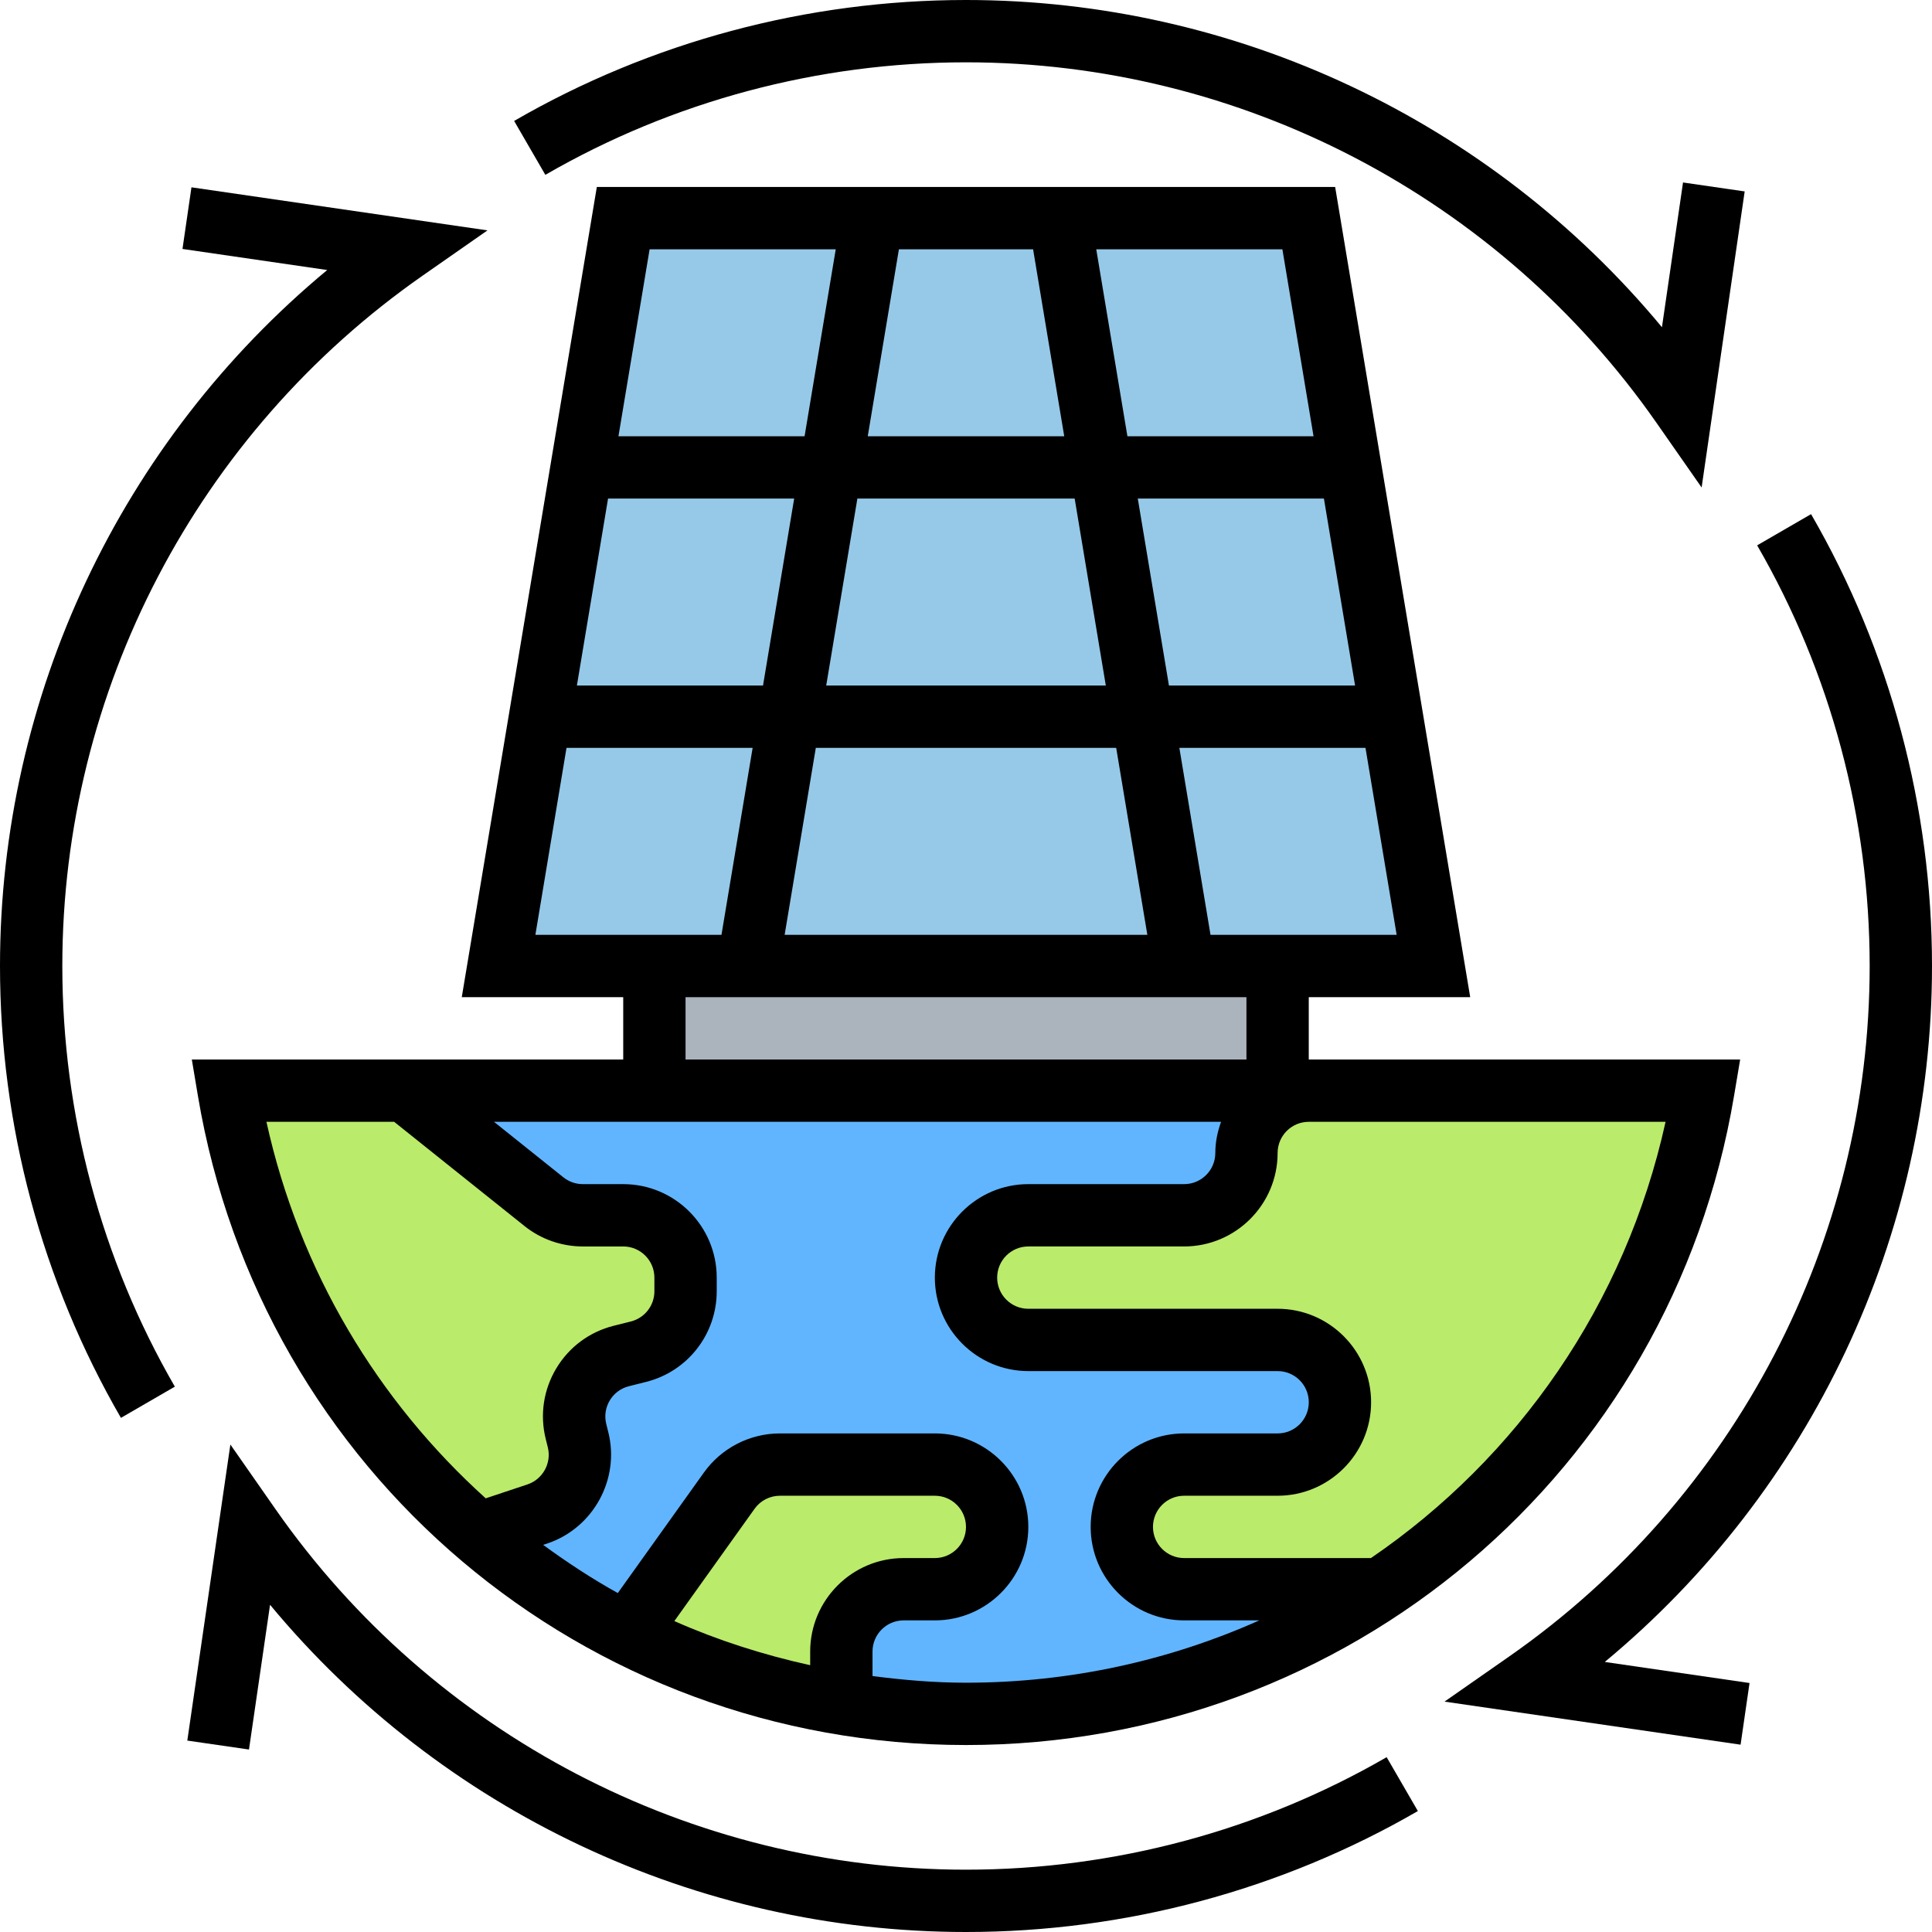
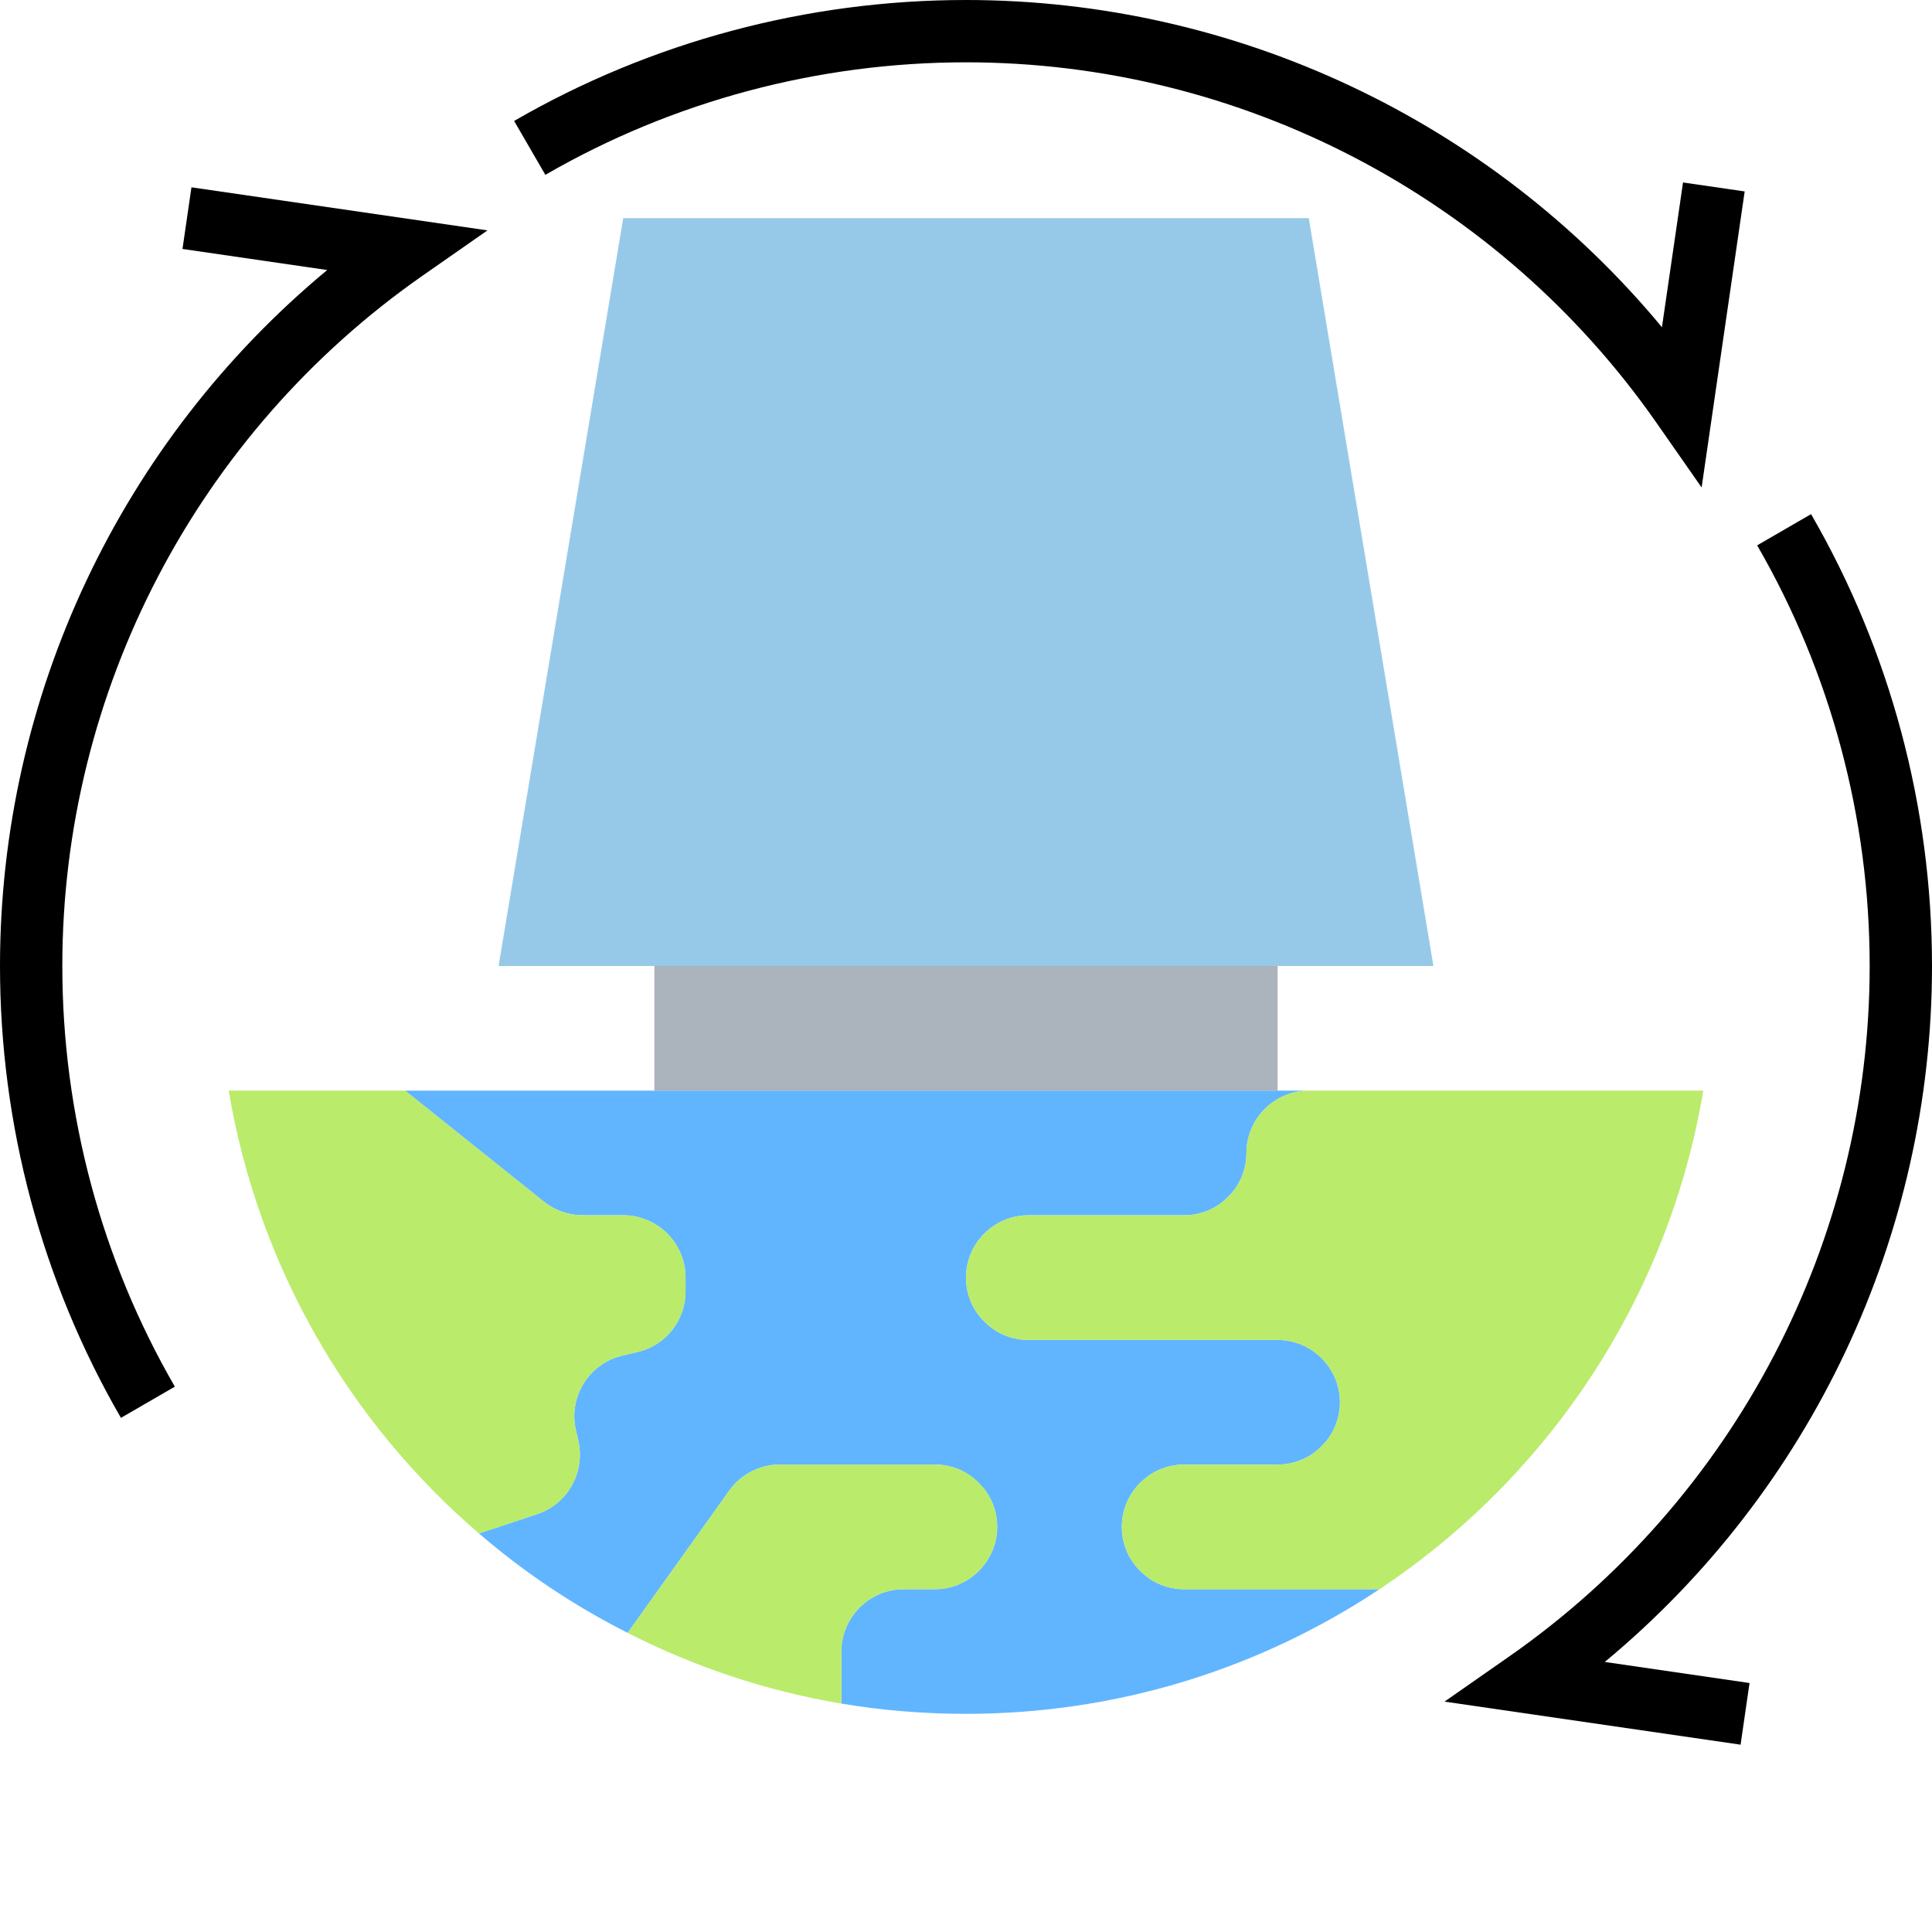
<svg xmlns="http://www.w3.org/2000/svg" xmlns:xlink="http://www.w3.org/1999/xlink" version="1.1" id="Layer_1" x="0px" y="0px" width="219px" height="219px" viewBox="0 0 219 219" xml:space="preserve">
  <g>
    <path fill="#61B5FF" d="M144.822,123.629h3.533c-3.887,0-7.065,3.18-7.065,7.064c0,1.942-0.777,3.709-2.084,4.98 c-1.271,1.307-3.038,2.084-4.98,2.084h-17.661c-3.886,0-7.064,3.18-7.064,7.065c0,1.942,0.777,3.709,2.084,4.979 c1.271,1.307,3.037,2.084,4.98,2.084h28.258c3.886,0,7.064,3.18,7.064,7.065c0,1.942-0.776,3.709-2.084,4.979 c-1.271,1.307-3.038,2.084-4.98,2.084h-10.597c-3.886,0-7.064,3.18-7.064,7.065c0,1.942,0.776,3.709,2.084,4.979 c1.271,1.308,3.038,2.084,4.98,2.084h22.007l0.034,0.071c-13.387,8.866-29.459,14.058-46.767,14.058 c-4.804,0-9.537-0.388-14.129-1.164v-0.071v-5.828c0-3.886,3.179-7.065,7.064-7.065h3.532c3.886,0,7.065-3.179,7.065-7.063 c0-1.942-0.777-3.709-2.084-4.981c-1.271-1.307-3.038-2.084-4.981-2.084H88.413c-2.296,0-4.416,1.096-5.758,2.967l-11.48,16.072 l-0.035,0.035c-6.076-3.072-11.727-6.852-16.849-11.268l6.605-2.189c3.497-1.166,5.51-4.84,4.627-8.443l-0.211-0.918 c-0.954-3.779,1.342-7.629,5.122-8.582l1.942-0.461c3.144-0.776,5.334-3.603,5.334-6.852v-1.554c0-3.886-3.179-7.065-7.064-7.065 h-4.592c-1.59,0-3.144-0.529-4.416-1.554l-15.719-12.575h28.258H144.822L144.822,123.629z" />
    <path fill="#BAEB6B" d="M148.355,123.629h44.718c-3.956,23.596-17.626,43.871-36.807,56.587l-0.034-0.071h-22.007 c-1.942,0-3.709-0.776-4.98-2.084c-1.308-1.271-2.084-3.037-2.084-4.979c0-3.886,3.179-7.065,7.064-7.065h10.597 c1.942,0,3.709-0.777,4.98-2.084c1.308-1.271,2.084-3.037,2.084-4.979c0-3.886-3.179-7.065-7.064-7.065h-28.258 c-1.943,0-3.709-0.777-4.98-2.084c-1.307-1.271-2.084-3.037-2.084-4.979c0-3.886,3.179-7.065,7.064-7.065h17.661 c1.942,0,3.709-0.777,4.98-2.084c1.307-1.271,2.084-3.038,2.084-4.98C141.29,126.809,144.469,123.629,148.355,123.629 L148.355,123.629z" />
    <path fill="#BAEB6B" d="M95.371,187.21v5.828v0.071c-8.619-1.449-16.743-4.205-24.231-8.02l0.035-0.035l11.48-16.072 c1.342-1.871,3.461-2.967,5.758-2.967h17.554c1.943,0,3.71,0.777,4.981,2.084c1.307,1.272,2.084,3.039,2.084,4.981 c0,3.885-3.179,7.063-7.065,7.063h-3.532C98.55,180.145,95.371,183.324,95.371,187.21L95.371,187.21L95.371,187.21z" />
    <path fill="#BAEB6B" d="M70.433,153.689c-3.78,0.953-6.075,4.803-5.122,8.582l0.211,0.918c0.883,3.604-1.13,7.277-4.627,8.443 l-6.605,2.189c-14.694-12.61-25.008-30.201-28.364-50.193h19.992l15.719,12.575c1.272,1.024,2.826,1.554,4.416,1.554h4.592 c3.886,0,7.064,3.18,7.064,7.065v1.554c0,3.249-2.19,6.075-5.334,6.852L70.433,153.689L70.433,153.689z" />
    <polygon fill="#ABB3BD" points="74.177,109.5 144.822,109.5 144.822,123.629 74.177,123.629 74.177,109.5 " />
    <polygon fill="#96C9E8" points="148.355,24.726 162.484,109.5 144.822,109.5 74.177,109.5 56.516,109.5 70.645,24.726 148.355,24.726 " />
-     <path d="M109.5,211.936c-31.158,0-60.423-15.281-78.278-40.875l-5.108-7.319l-4.882,33.56l6.991,1.014l2.388-16.406 C49.992,205.277,78.893,219,109.5,219c18.011,0,35.722-4.74,51.221-13.709l-3.539-6.109 C142.76,207.523,126.271,211.936,109.5,211.936L109.5,211.936z" />
    <g>
      <defs>
        <rect id="SVGID_1_" width="219" height="219" />
      </defs>
      <clipPath id="SVGID_2_">
        <use xlink:href="#SVGID_1_" overflow="visible" />
      </clipPath>
      <path clip-path="url(#SVGID_2_)" d="M219,109.5c0-18.011-4.741-35.722-13.709-51.221l-6.111,3.539 c8.344,14.422,12.755,30.911,12.755,47.682c0,31.158-15.279,60.423-40.875,78.277l-7.318,5.108l33.56,4.882l1.015-6.99 l-16.408-2.389C205.277,169.008,219,140.107,219,109.5L219,109.5z" />
      <path clip-path="url(#SVGID_2_)" d="M109.5,7.064c31.158,0,60.422,15.281,78.278,40.875l5.107,7.319l4.881-33.56l-6.989-1.014 l-2.389,16.407C169.008,13.723,140.107,0,109.5,0C91.489,0,73.778,4.74,58.279,13.709l3.539,6.11 C76.24,11.477,92.729,7.064,109.5,7.064L109.5,7.064z" />
      <path clip-path="url(#SVGID_2_)" d="M47.939,31.222l7.319-5.108l-33.556-4.881l-1.017,6.987l16.407,2.388 C13.723,49.992,0,78.893,0,109.5c0,18.011,4.74,35.723,13.708,51.221l6.111-3.539C11.476,142.76,7.064,126.271,7.064,109.5 C7.064,78.342,22.345,49.077,47.939,31.222L47.939,31.222z" />
    </g>
-     <path d="M21.744,120.098l0.689,4.117c7.16,42.643,43.775,73.592,87.067,73.592c43.291,0,79.907-30.949,87.062-73.592l0.692-4.117 h-4.175h-44.725v-7.065h18.3l-15.309-91.839H67.653l-15.309,91.839h18.301v7.065H21.744L21.744,120.098z M30.201,127.162h14.479 l14.762,11.804c1.865,1.501,4.214,2.324,6.616,2.324h4.588c1.95,0,3.532,1.583,3.532,3.533v1.547c0,1.624-1.102,3.03-2.674,3.426 l-1.929,0.483c-2.745,0.686-5.058,2.402-6.517,4.828c-1.455,2.432-1.879,5.278-1.194,8.02l0.233,0.936 c0.445,1.776-0.572,3.625-2.311,4.203l-4.729,1.575C42.853,158.831,33.941,144.127,30.201,127.162L30.201,127.162L30.201,127.162z M91.838,187.21v1.547c-5.337-1.176-10.498-2.83-15.397-5.002l9.092-12.726c0.66-0.93,1.737-1.481,2.875-1.481h17.558 c1.95,0,3.533,1.583,3.533,3.533c0,1.948-1.583,3.532-3.533,3.532h-3.532C96.593,176.613,91.838,181.367,91.838,187.21 L91.838,187.21z M98.903,189.986v-2.776c0-1.95,1.582-3.533,3.532-3.533h3.532c5.843,0,10.598-4.754,10.598-10.596 c0-5.843-4.755-10.597-10.598-10.597H88.409c-3.416,0-6.641,1.66-8.622,4.439l-9.756,13.655c-2.946-1.632-5.75-3.481-8.459-5.46 l0.452-0.152c5.225-1.742,8.266-7.287,6.931-12.617l-0.233-0.936c-0.473-1.887,0.682-3.809,2.572-4.281l1.928-0.484 c4.719-1.176,8.022-5.407,8.022-10.278v-1.547c0-5.843-4.754-10.597-10.597-10.597h-4.588c-0.802,0-1.579-0.276-2.204-0.777 l-7.859-6.287h82.418c-0.399,1.109-0.653,2.288-0.653,3.531c0,1.949-1.583,3.533-3.533,3.533h-17.66 c-5.843,0-10.598,4.754-10.598,10.597c0,5.842,4.755,10.596,10.598,10.596h28.258c1.95,0,3.531,1.583,3.531,3.533 c0,1.948-1.581,3.532-3.531,3.532h-10.598c-5.842,0-10.596,4.754-10.596,10.597c0,5.842,4.754,10.596,10.596,10.596h8.521 c-10.18,4.543-21.438,7.065-33.245,7.065C105.904,190.742,102.382,190.438,98.903,189.986L98.903,189.986L98.903,189.986z M188.799,127.162c-4.566,20.716-16.799,38.115-33.396,49.451h-21.177c-1.949,0-3.532-1.584-3.532-3.532 c0-1.95,1.583-3.533,3.532-3.533h10.597c5.843,0,10.597-4.754,10.597-10.596c0-5.843-4.754-10.597-10.597-10.597h-28.258 c-1.95,0-3.532-1.584-3.532-3.532c0-1.95,1.582-3.533,3.532-3.533h17.661c5.843,0,10.597-4.754,10.597-10.597 c0-1.949,1.583-3.531,3.533-3.531H188.799L188.799,127.162z M137.217,105.968l-3.532-21.194h21.099l3.533,21.194H137.217 L137.217,105.968z M97.187,56.516h24.631l3.531,21.193H93.654L97.187,56.516L97.187,56.516z M86.491,77.709H65.393l3.532-21.193 h21.098L86.491,77.709L86.491,77.709z M98.363,49.452l3.532-21.194h15.21l3.531,21.194H98.363L98.363,49.452z M153.604,77.709 h-21.099l-3.532-21.193h21.099L153.604,77.709L153.604,77.709z M126.525,84.774l3.532,21.194H88.942l3.533-21.194H126.525 L126.525,84.774z M148.895,49.452h-21.098l-3.532-21.194h21.099L148.895,49.452L148.895,49.452z M94.735,28.258l-3.533,21.194 H70.104l3.532-21.194H94.735L94.735,28.258z M64.216,84.774h21.098l-3.532,21.194H60.688L64.216,84.774L64.216,84.774z M77.709,113.032h63.581v7.065H77.709V113.032L77.709,113.032z" />
  </g>
</svg>